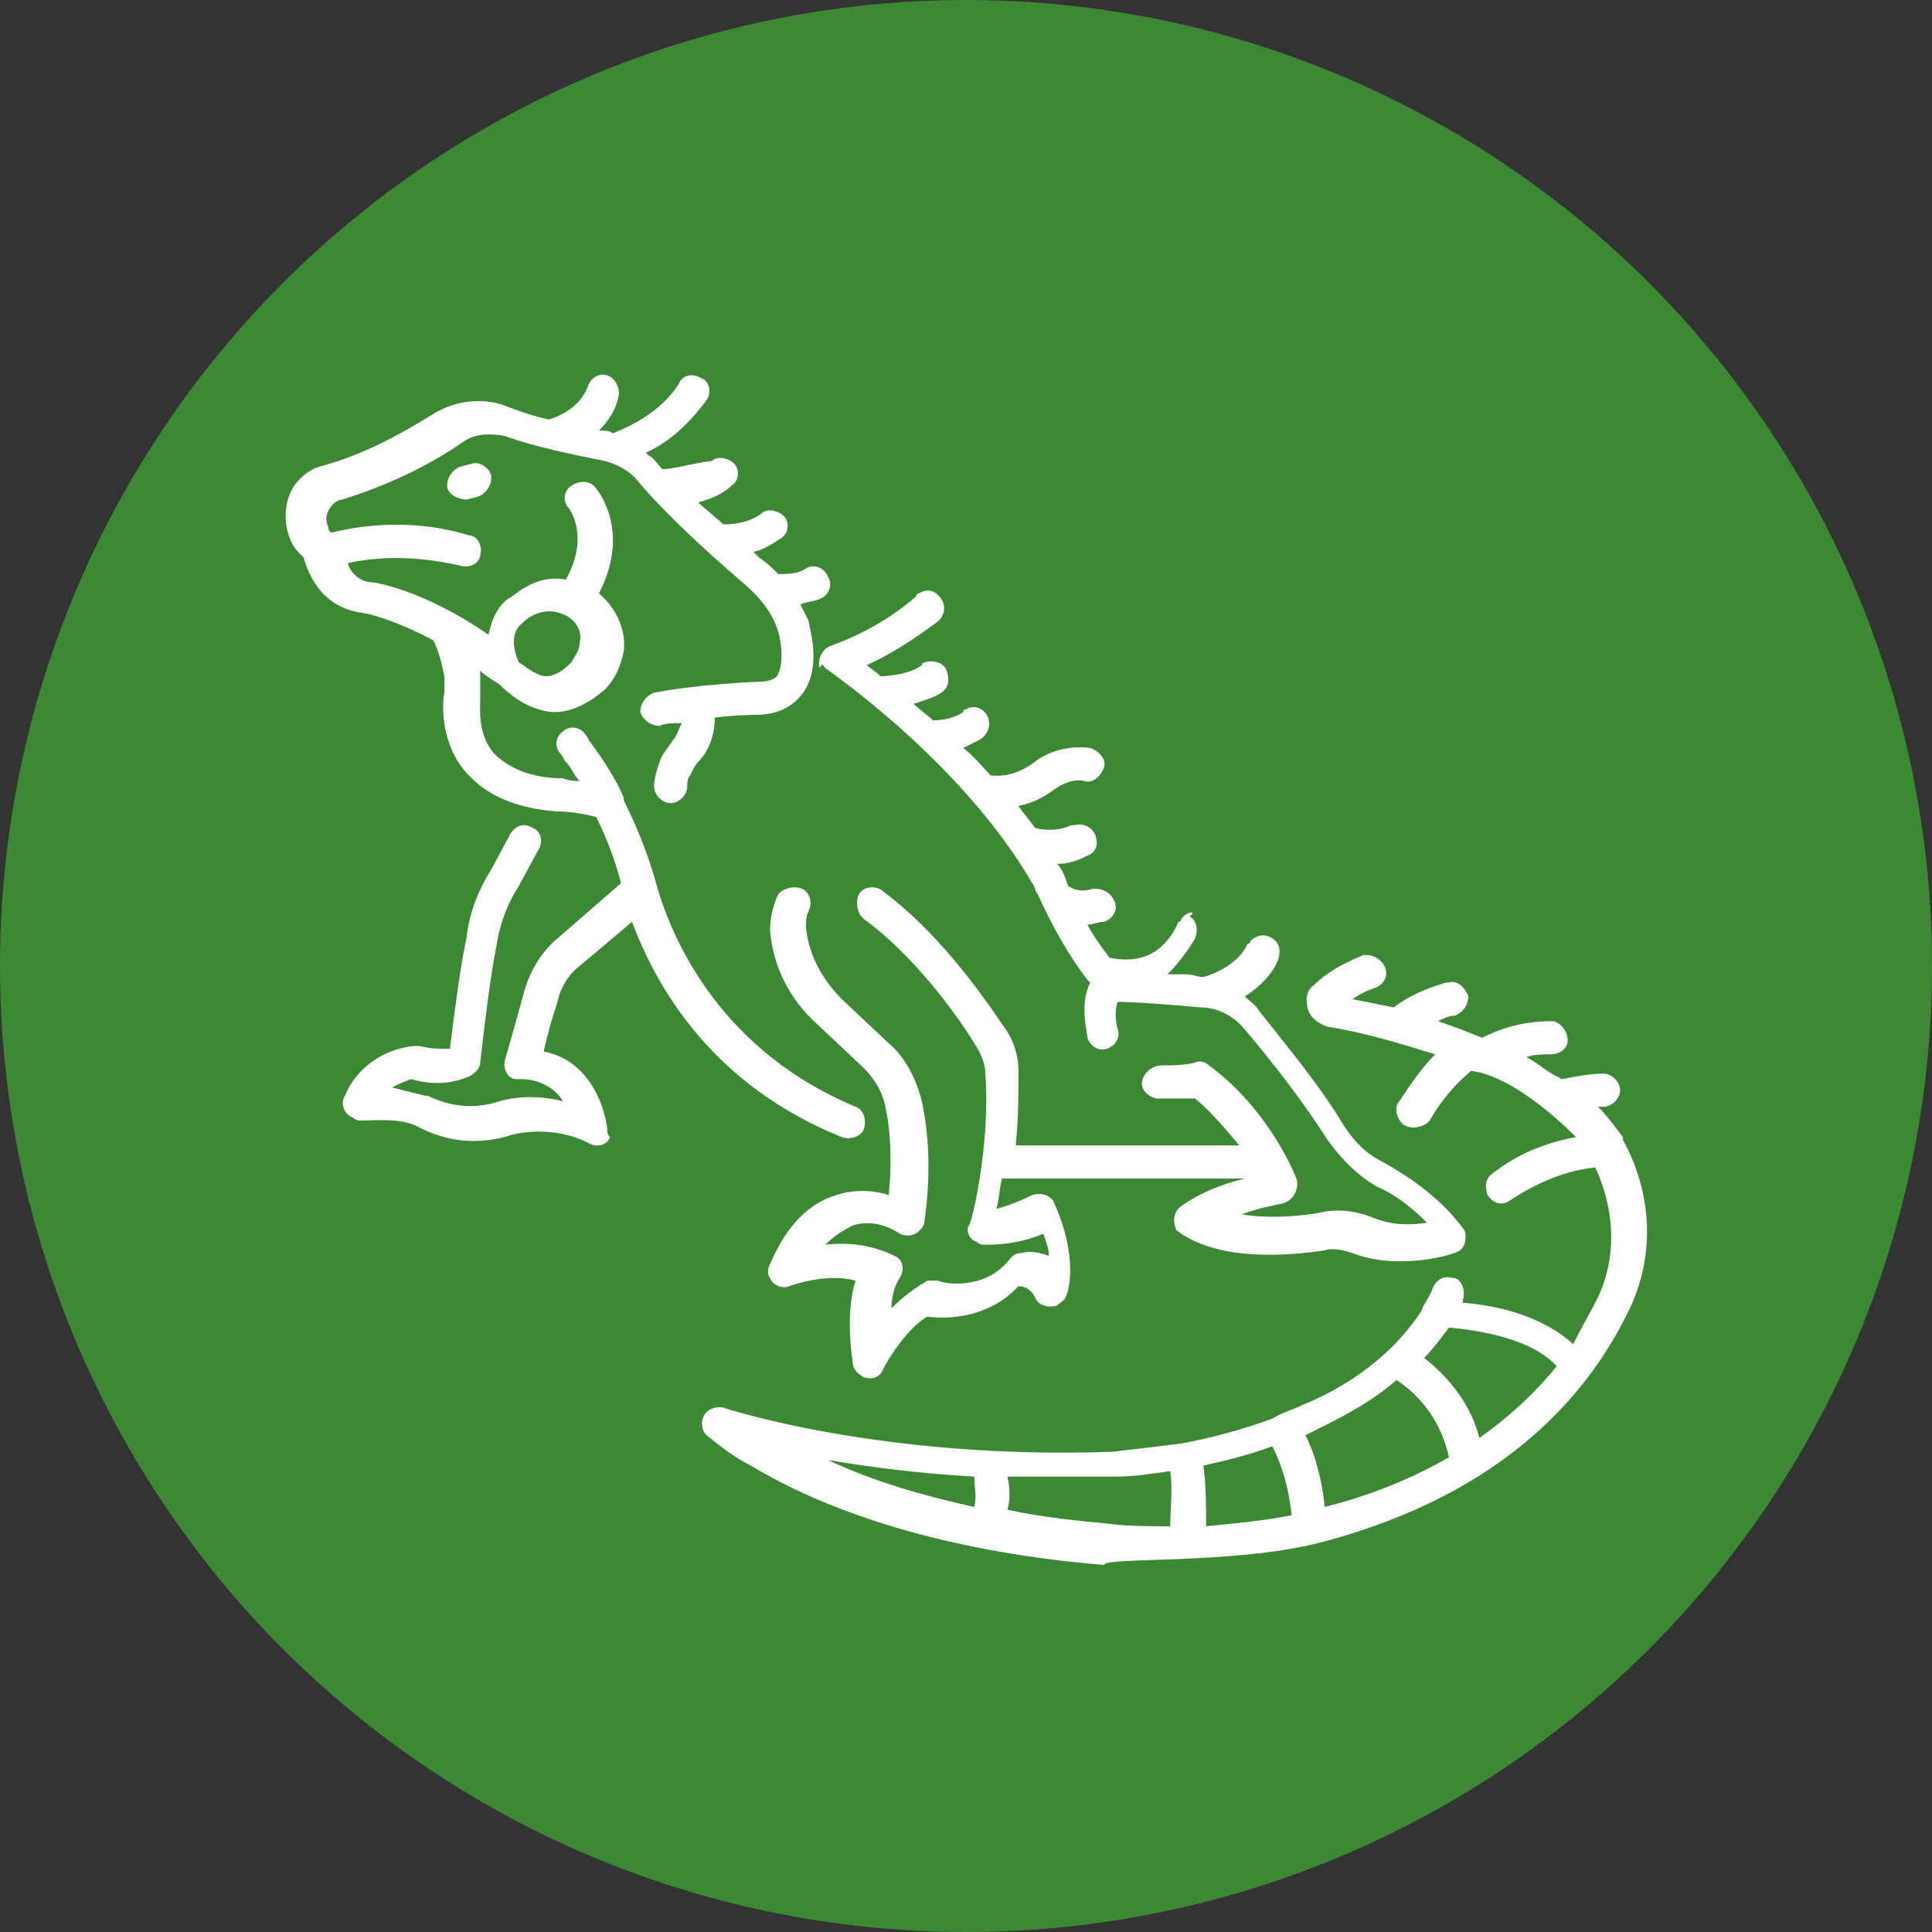
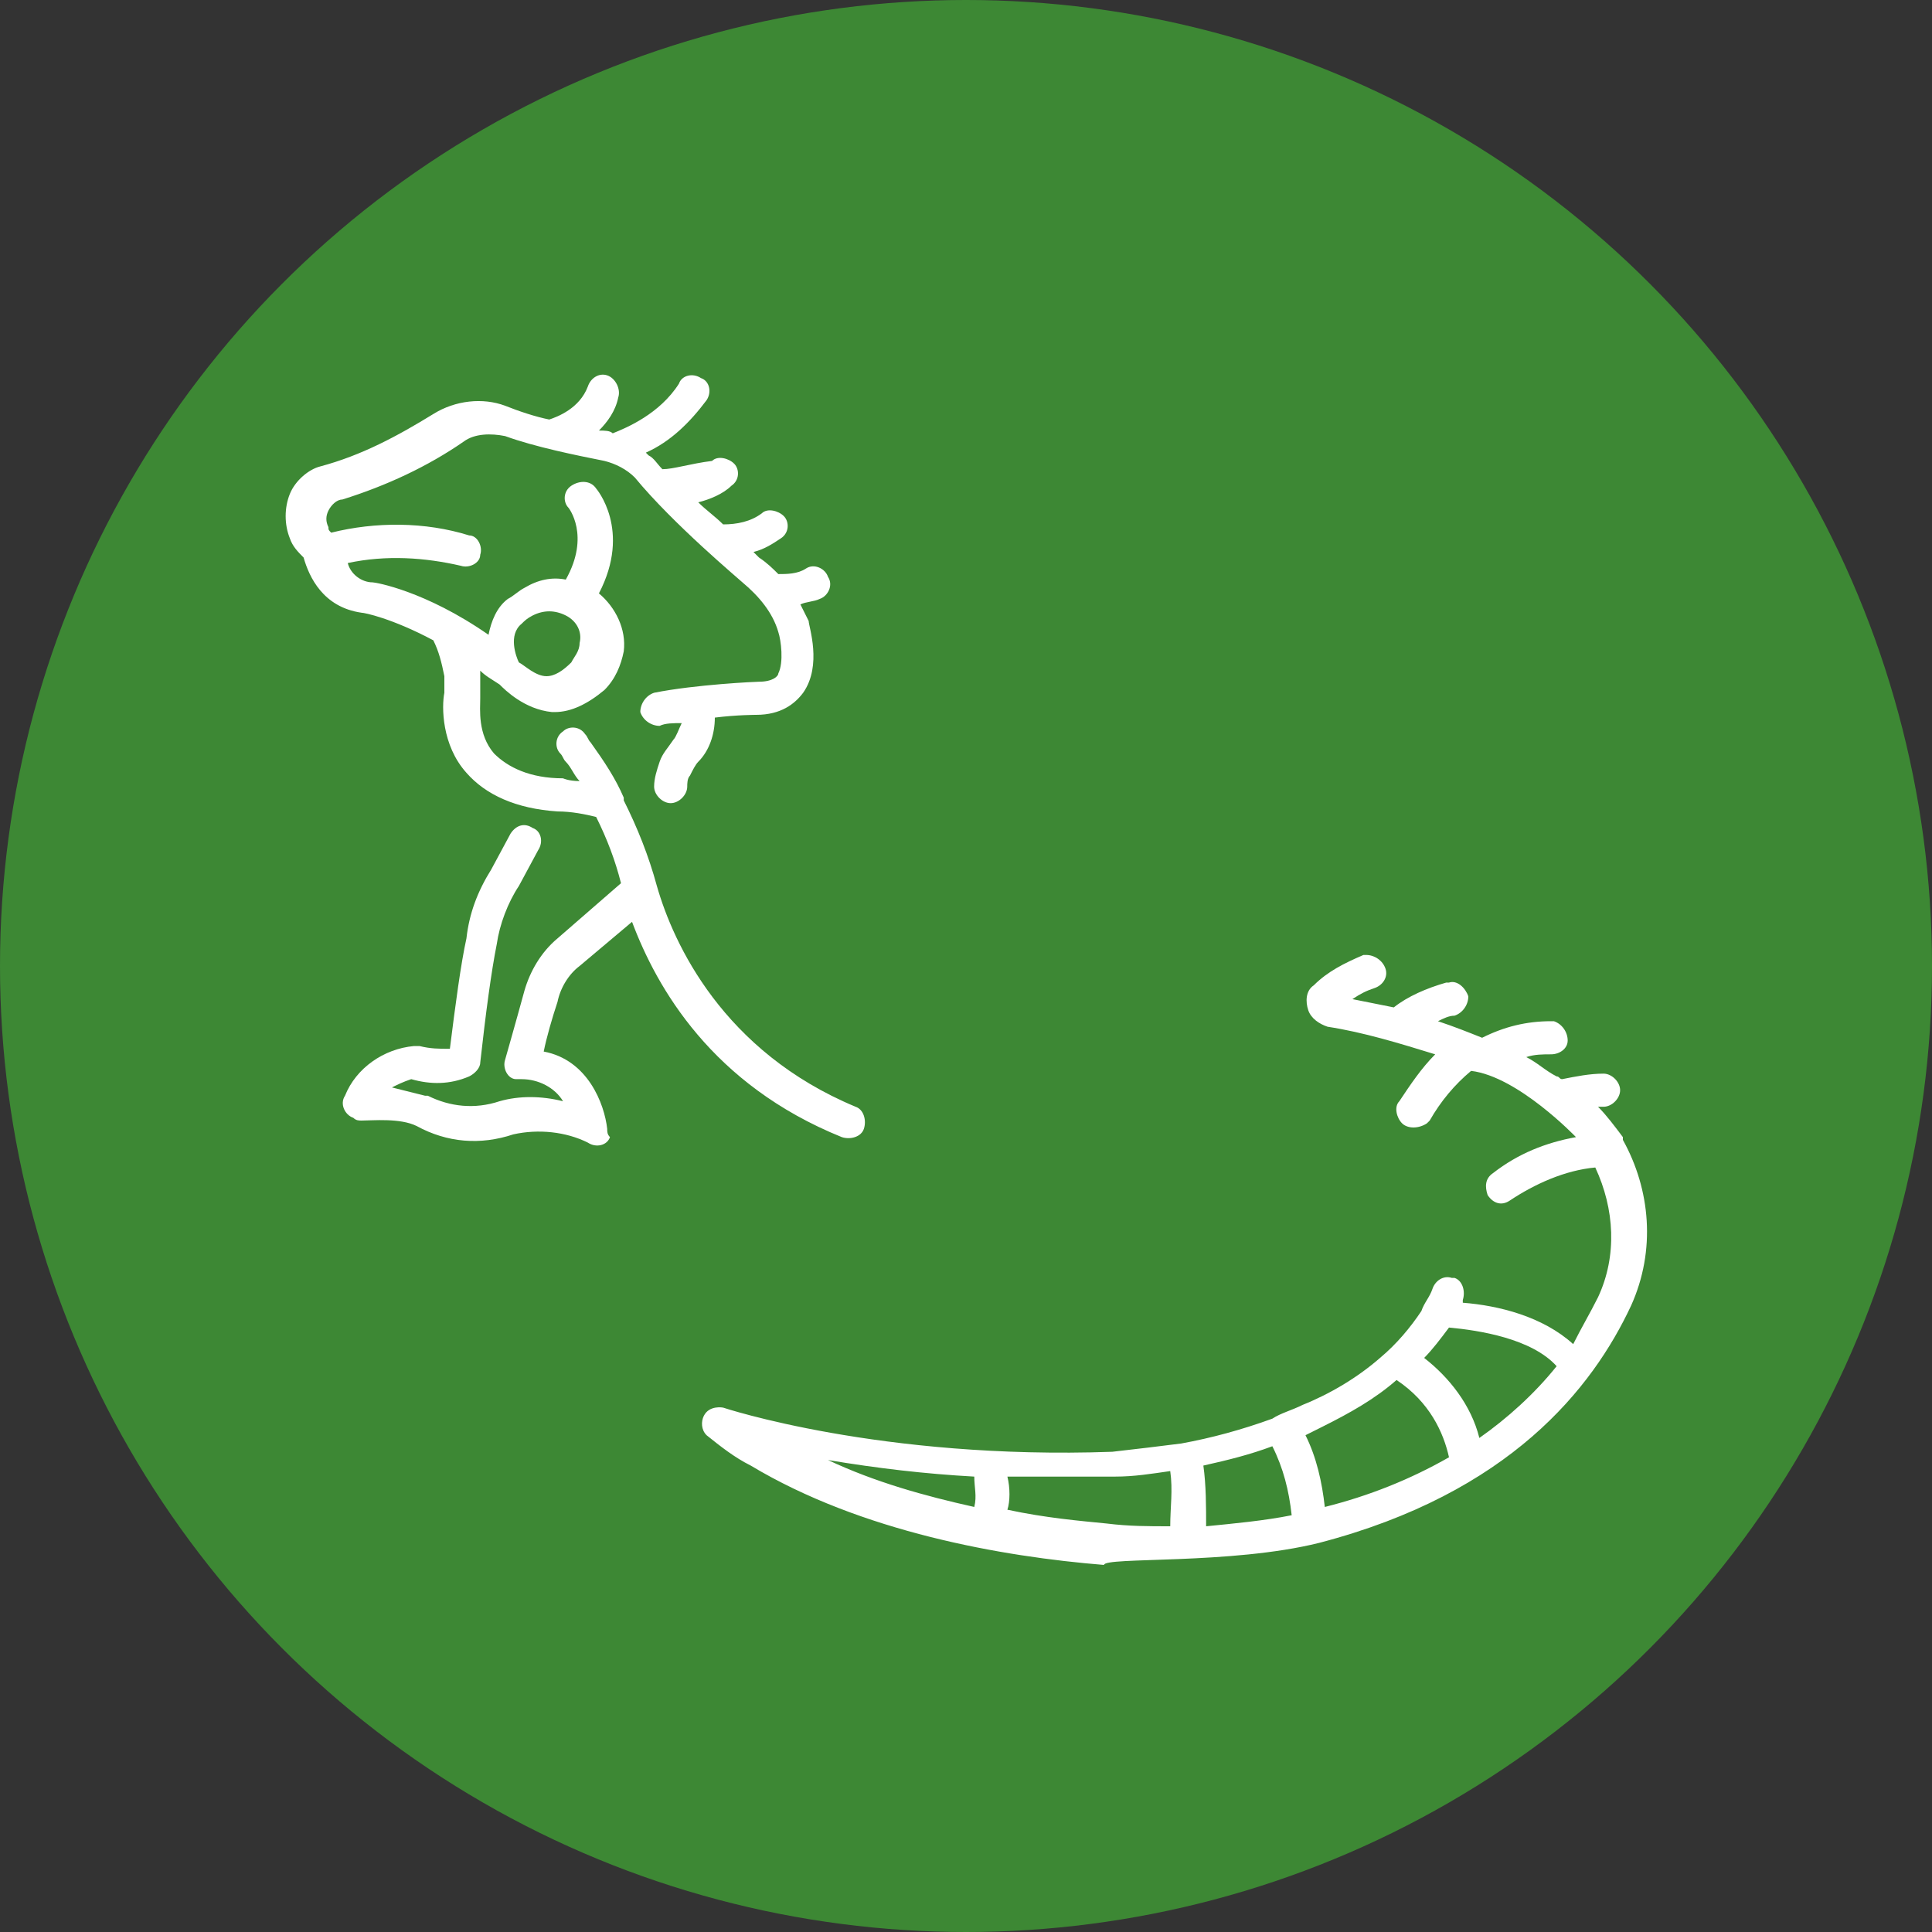
<svg xmlns="http://www.w3.org/2000/svg" version="1.1" id="Layer_1" x="0px" y="0px" width="70px" height="70px" viewBox="0 0 70 70" style="enable-background:new 0 0 70 70;" xml:space="preserve">
  <rect x="0" y="0" width="70" height="70" fill="#333333" stroke="none" />
  <style type="text/css">
	.st0{fill:#3D8834;}
	.st1{fill:#FFFFFF;}
</style>
  <circle class="st0" cx="35" cy="35" r="35" />
  <g>
    <path class="st1" d="M47.8,55.9c6.9-1.8,9.9-5.6,11.3-8.6c0.9-2,0.7-4.2-0.3-6c0,0,0-0.1,0-0.1c-0.3-0.4-0.6-0.8-0.9-1.1   c0.1,0,0.1,0,0.2,0c0.3,0,0.6-0.3,0.6-0.6c0-0.3-0.3-0.6-0.6-0.6c-0.5,0-1,0.1-1.5,0.2c-0.1,0-0.1-0.1-0.2-0.1   c-0.4-0.2-0.7-0.5-1.1-0.7c0.3-0.1,0.6-0.1,0.9-0.1c0.3,0,0.6-0.2,0.6-0.5c0-0.3-0.2-0.6-0.5-0.7c0,0,0,0-0.1,0   c-0.9,0-1.7,0.2-2.5,0.6c-0.5-0.2-1-0.4-1.6-0.6c0.2-0.1,0.4-0.2,0.6-0.2c0.3-0.1,0.5-0.4,0.5-0.7c-0.1-0.3-0.4-0.6-0.7-0.5   c0,0,0,0-0.1,0c-0.7,0.2-1.4,0.5-1.9,0.9c-0.5-0.1-1-0.2-1.5-0.3c0.3-0.2,0.5-0.3,0.8-0.4c0.3-0.1,0.5-0.4,0.4-0.7   c-0.1-0.3-0.4-0.5-0.7-0.5c0,0,0,0-0.1,0c-0.7,0.3-1.3,0.6-1.8,1.1c-0.3,0.2-0.3,0.6-0.2,0.9l0,0c0.1,0.3,0.4,0.5,0.7,0.6   c1.3,0.2,2.6,0.6,3.9,1c-0.5,0.5-0.9,1.1-1.3,1.7c-0.2,0.2-0.1,0.6,0.1,0.8c0.2,0.2,0.6,0.2,0.9,0c0,0,0.1-0.1,0.1-0.1   c0.4-0.7,0.9-1.3,1.5-1.8c1.7,0.2,3.8,2.4,3.8,2.4c-1.1,0.2-2.1,0.6-3,1.3c-0.3,0.2-0.3,0.5-0.2,0.8c0.2,0.3,0.5,0.4,0.8,0.2   c0,0,0,0,0,0c0.9-0.6,2-1.1,3.1-1.2c0.7,1.5,0.8,3.2,0.1,4.7c-0.3,0.6-0.6,1.1-0.9,1.7c-1.1-1-2.7-1.4-4-1.5c0,0,0-0.1,0-0.1   c0.1-0.3,0-0.7-0.3-0.8c0,0,0,0-0.1,0c-0.3-0.1-0.6,0.1-0.7,0.4c-0.1,0.3-0.3,0.5-0.4,0.8c-0.4,0.6-0.9,1.2-1.5,1.7c0,0,0,0,0,0   c-0.8,0.7-1.8,1.3-2.8,1.7c-0.4,0.2-0.8,0.3-1.1,0.5c0,0,0,0,0,0c-1.1,0.4-2.2,0.7-3.3,0.9c0,0,0,0,0,0c-0.8,0.1-1.6,0.2-2.5,0.3   c-8.4,0.3-14.1-1.6-14.1-1.6s-0.5-0.1-0.7,0.3c-0.1,0.2-0.1,0.5,0.1,0.7c0.5,0.4,1,0.8,1.6,1.1c4,2.4,9.1,3.3,12.8,3.6   C40,56.4,44.6,56.7,47.8,55.9z M52.5,48.1C52.5,48.1,52.5,48.1,52.5,48.1c1.1,0.1,3,0.4,3.9,1.4c-0.8,1-1.8,1.9-2.8,2.6   c-0.3-1.2-1.1-2.2-2-2.9C51.9,48.9,52.2,48.5,52.5,48.1z M47.9,51.7c1-0.5,1.9-1,2.7-1.7c1.2,0.8,1.7,1.9,1.9,2.8   c-1.4,0.8-2.9,1.4-4.5,1.8c-0.1-0.9-0.3-1.8-0.7-2.6C47.5,51.9,47.7,51.8,47.9,51.7L47.9,51.7z M43.6,53.1c0.9-0.2,1.7-0.4,2.5-0.7   c0.4,0.8,0.6,1.6,0.7,2.5c-1,0.2-2.1,0.3-3.1,0.4l0,0C43.7,54.6,43.7,53.8,43.6,53.1z M36.5,53.5c1.2,0,2.5,0,3.9,0   c0.7,0,1.3-0.1,2-0.2c0.1,0.7,0,1.3,0,2c-0.8,0-1.5,0-2.3-0.1c-1-0.1-2.2-0.2-3.6-0.5C36.6,54.4,36.6,53.9,36.5,53.5L36.5,53.5z    M35.3,53.5c0,0.4,0.1,0.7,0,1.1c-1.8-0.4-3.6-0.9-5.3-1.7C31.8,53.2,33.5,53.4,35.3,53.5z" />
    <path class="st1" d="M10.5,17.9c-0.2,0.5-0.2,1.1,0,1.6c0.1,0.3,0.3,0.5,0.5,0.7c0.2,0.7,0.7,1.8,2.1,2c0.1,0,1.1,0.2,2.6,1   c0.2,0.4,0.3,0.8,0.4,1.3c0,0.2,0,0.4,0,0.6c-0.1,0.5-0.1,1.9,0.8,2.9c0.7,0.8,1.8,1.3,3.3,1.4c0.5,0,1,0.1,1.4,0.2   c0.4,0.8,0.7,1.6,0.9,2.4L20.2,34c-0.6,0.5-1,1.2-1.2,1.9c-0.3,1.1-0.7,2.5-0.7,2.5c-0.1,0.3,0.1,0.7,0.4,0.7c0.1,0,0.1,0,0.2,0   c0.6,0,1.2,0.3,1.5,0.8c-0.8-0.2-1.6-0.2-2.3,0c-0.9,0.3-1.8,0.2-2.6-0.2c0,0-0.1,0-0.1,0c-0.4-0.1-0.8-0.2-1.2-0.3   c0.2-0.1,0.4-0.2,0.7-0.3c0.7,0.2,1.4,0.2,2.1-0.1c0.2-0.1,0.4-0.3,0.4-0.5c0.2-1.8,0.4-3.3,0.6-4.3c0.1-0.7,0.4-1.5,0.8-2.1   l0.7-1.3c0.2-0.3,0.1-0.7-0.2-0.8c-0.3-0.2-0.6-0.1-0.8,0.2l-0.7,1.3c-0.5,0.8-0.8,1.6-0.9,2.5c-0.2,0.9-0.4,2.4-0.6,4   c-0.4,0-0.7,0-1.1-0.1c-0.1,0-0.1,0-0.2,0c-1.1,0.1-2.1,0.8-2.5,1.8c-0.2,0.3,0,0.7,0.3,0.8c0.1,0.1,0.2,0.1,0.3,0.1   c0.4,0,1.4-0.1,2,0.2c1.1,0.6,2.3,0.7,3.5,0.3c0.9-0.2,1.9-0.1,2.7,0.3c0.3,0.2,0.7,0.1,0.8-0.2C22,41.1,22,41,22,40.9   c-0.1-0.9-0.7-2.5-2.3-2.8c0.1-0.5,0.3-1.2,0.5-1.8c0.1-0.5,0.4-1,0.8-1.3l1.9-1.6c0.9,2.4,2.9,5.9,7.6,7.8c0.3,0.1,0.7,0,0.8-0.3   c0.1-0.3,0-0.7-0.3-0.8c0,0,0,0,0,0c-4.8-2-6.6-5.9-7.2-8c-0.3-1.1-0.7-2.1-1.2-3.1c0,0,0,0,0-0.1c-0.3-0.7-0.7-1.3-1.2-2   c-0.1-0.1-0.1-0.2-0.2-0.3c-0.2-0.3-0.6-0.3-0.8-0.1c-0.3,0.2-0.3,0.6-0.1,0.8c0.1,0.1,0.1,0.2,0.2,0.3c0.2,0.2,0.3,0.5,0.5,0.7   c-0.4,0-0.6-0.1-0.6-0.1c-1.2,0-2-0.4-2.5-0.9c-0.6-0.7-0.5-1.6-0.5-2c0-0.3,0-0.7,0-1c0.2,0.2,0.4,0.3,0.7,0.5   c0.2,0.2,0.9,0.9,1.9,1c0,0,0.1,0,0.1,0c0.6,0,1.2-0.3,1.8-0.8c0.4-0.4,0.6-0.9,0.7-1.4c0.1-0.8-0.3-1.6-0.9-2.1   c1.2-2.3-0.1-3.8-0.1-3.8c-0.2-0.3-0.6-0.3-0.9-0.1c-0.3,0.2-0.3,0.6-0.1,0.8c0,0,0,0,0,0c0,0,0.8,1-0.1,2.6c-0.5-0.1-1,0-1.5,0.3   c-0.2,0.1-0.4,0.3-0.6,0.4c-0.4,0.3-0.6,0.8-0.7,1.3c-2.3-1.6-4.1-1.9-4.2-1.9c0,0,0,0,0,0c-0.4,0-0.8-0.3-0.9-0.7   c1.4-0.3,2.8-0.2,4.1,0.1c0.3,0.1,0.7-0.1,0.7-0.4c0.1-0.3-0.1-0.7-0.4-0.7c-1.6-0.5-3.4-0.5-5-0.1c-0.1-0.1-0.1-0.1-0.1-0.2   c-0.1-0.2-0.1-0.4,0-0.6c0.1-0.2,0.3-0.4,0.5-0.4c1.6-0.5,3.1-1.2,4.4-2.1c0.4-0.3,1-0.3,1.5-0.2c1.1,0.4,2.6,0.7,3.6,0.9   c0.4,0.1,0.8,0.3,1.1,0.6c1.4,1.7,3.8,3.7,3.9,3.8c0,0,0,0,0,0c0.6,0.5,1.1,1.1,1.3,1.8c0.1,0.3,0.2,1.1,0,1.5   c0,0.1-0.2,0.3-0.7,0.3c-0.1,0-2.3,0.1-3.8,0.4c-0.3,0.1-0.5,0.4-0.5,0.7c0.1,0.3,0.4,0.5,0.7,0.5l0,0c0.2-0.1,0.5-0.1,0.8-0.1   c-0.1,0.2-0.2,0.5-0.3,0.6c-0.2,0.3-0.4,0.5-0.5,0.8c-0.1,0.3-0.2,0.6-0.2,0.9c0,0.3,0.3,0.6,0.6,0.6c0,0,0,0,0,0   c0.3,0,0.6-0.3,0.6-0.6c0-0.1,0-0.3,0.1-0.4c0.1-0.2,0.2-0.4,0.3-0.5c0.4-0.4,0.6-1,0.6-1.6c0.8-0.1,1.5-0.1,1.5-0.1   c0.9,0,1.4-0.4,1.7-0.8c0.7-1,0.2-2.4,0.2-2.6l0,0l0,0c-0.1-0.2-0.2-0.4-0.3-0.6c0.2-0.1,0.5-0.1,0.7-0.2c0.3-0.1,0.5-0.5,0.3-0.8   c-0.1-0.3-0.5-0.5-0.8-0.3c0,0,0,0,0,0c-0.3,0.2-0.7,0.2-1,0.2c-0.2-0.2-0.4-0.4-0.7-0.6c0,0-0.1-0.1-0.2-0.2   c0.4-0.1,0.7-0.3,1-0.5c0.3-0.2,0.3-0.6,0.1-0.8c-0.2-0.2-0.6-0.3-0.8-0.1c-0.4,0.3-0.9,0.4-1.4,0.4c-0.3-0.3-0.6-0.5-0.9-0.8   c0.4-0.1,0.9-0.3,1.2-0.6c0.3-0.2,0.3-0.6,0.1-0.8s-0.6-0.3-0.8-0.1l0,0C25,16.8,24.4,17,24,17c-0.2-0.2-0.3-0.4-0.5-0.5   c0,0-0.1-0.1-0.1-0.1c0.9-0.4,1.6-1.1,2.2-1.9c0.2-0.3,0.1-0.7-0.2-0.8c-0.3-0.2-0.7-0.1-0.8,0.2c-0.7,1.1-1.9,1.6-2.4,1.8   c-0.1-0.1-0.3-0.1-0.5-0.1c0.3-0.3,0.6-0.7,0.7-1.2c0.1-0.3-0.1-0.7-0.4-0.8c-0.3-0.1-0.6,0.1-0.7,0.4c-0.3,0.8-1.1,1.1-1.4,1.2   c-0.5-0.1-1.1-0.3-1.6-0.5c-0.8-0.3-1.8-0.2-2.6,0.3c-1.3,0.8-2.6,1.5-4.1,1.9C11.2,17,10.7,17.4,10.5,17.9z M18.9,22.6   c0.1-0.1,0.2-0.2,0.4-0.3c0.4-0.2,0.8-0.2,1.2,0c0.4,0.2,0.6,0.6,0.5,1c0,0.3-0.2,0.5-0.3,0.7c-0.3,0.3-0.6,0.5-0.9,0.5   c-0.4,0-0.8-0.4-1-0.5C18.7,23.8,18.4,23,18.9,22.6z" />
-     <path class="st1" d="M29.9,24.2c0.4,0.3,5,3.5,7.5,7.8c0.1,0.1,0.1,0.3,0.2,0.4l0,0c0.5,1.1,1.1,2.2,1.8,3.1c0,0,0,0,0,0   c0,0,0.1,0.1,0.1,0.1c-0.4,0.8-0.1,1.8-0.1,2c0.1,0.3,0.4,0.5,0.7,0.4c0,0,0,0,0,0c0.3-0.1,0.5-0.4,0.4-0.7c-0.1-0.3-0.1-0.8,0-1   c0.6,0,1.9,0.1,3,0.2c0.6,0,1.2,0.3,1.6,0.8c1.1,1.3,2.1,2.6,3,4c0.5,0.7,1.1,1.3,1.8,1.7c0.7,0.3,1.3,0.8,1.8,1.3   c-0.6,0.1-1.3,0.1-2-0.2c-0.5-0.2-1.1-0.3-1.7-0.2C47.6,44,46.2,44.2,45,44c0.5-0.2,1-0.3,1.5-0.4c0.3-0.1,0.5-0.4,0.5-0.7   c0,0,0-0.1,0-0.1c0-0.1-1-2.6-3.2-4.2c-0.1-0.1-0.3-0.2-0.5-0.1c-0.4,0.1-0.8,0.1-1.2,0.1c-0.3,0-0.6,0.2-0.7,0.5   c-0.1,0.3,0.1,0.6,0.5,0.7c0,0,0,0,0.1,0c0.4,0,0.9,0,1.3,0c0.6,0.5,1.1,1.1,1.6,1.7h-7.4c-0.2,0-0.5,0-0.7,0   c0.1-0.9,0.1-1.8,0.1-2.7c0-0.6-0.2-1.2-0.6-1.7c-0.8-1.2-2.4-3.4-4.3-4.8c-0.2-0.2-0.6-0.2-0.8,0c-0.2,0.2-0.2,0.6,0,0.9   c0,0,0.1,0.1,0.1,0.1c1.8,1.3,3.4,3.5,4,4.5c0.2,0.3,0.4,0.7,0.4,1.1c0.2,2.5-0.5,5.5-0.6,5.5c-0.1,0.2,0,0.5,0.3,0.6   c0.1,0.1,0.2,0.1,0.3,0.1c0.7,0,1.4-0.1,2.1-0.4c0.1,0.3,0.2,0.5,0.2,0.8c-0.3-0.1-0.6-0.2-1-0.1c-0.2,0-0.3,0.1-0.4,0.2   c-0.9,1.2-2.5,0.9-2.6,0.8c-0.1,0-0.3,0-0.4,0c-0.5,0.3-0.9,0.6-1.3,1c0-0.4,0.1-0.8,0.3-1.1c0.2-0.3,0.1-0.7-0.2-0.8   c-0.8-0.4-1.7-0.5-2.5-0.4c0.3-0.3,0.6-0.5,1-0.7c0.9-0.3,1.7,0.3,1.7,0.3c0.2,0.1,0.5,0.1,0.7-0.1c0.1-0.1,0.2-0.2,0.2-0.4   c0.2-1.4,0.2-2.9-0.1-4.3c-0.2-0.8-0.6-1.6-1.2-2.1l-1.7-1.6c-0.7-0.7-1.2-1.6-1.3-2.6c0-0.2,0-0.4,0.1-0.6   c0.1-0.2,0.1-0.5-0.1-0.7c-0.2-0.2-0.6-0.2-0.9,0c0,0-0.1,0.1-0.1,0.1c-0.2,0.4-0.3,0.9-0.3,1.3c0.1,1.3,0.7,2.5,1.7,3.4l1.7,1.6   c0.4,0.4,0.7,0.9,0.8,1.5c0.2,1,0.2,2.1,0.1,3.1c-0.6-0.2-1.3-0.2-1.9,0c-1,0.3-1.8,1.1-2.4,2.5c-0.1,0.2-0.1,0.4,0,0.5   c0.1,0.3,0.5,0.4,0.7,0.3c0,0,1.3-0.5,2.4-0.2c-0.2,0.6-0.3,1.6-0.1,3c0,0.2,0.2,0.4,0.4,0.5c0.3,0.1,0.6,0,0.7-0.3   c0.2-0.4,0.9-1.5,1.6-1.9c0.6,0.1,2.2,0.1,3.3-1.1c0.3,0,0.5,0.2,0.6,0.4c0.1,0.3,0.5,0.4,0.8,0.3c0.1-0.1,0.3-0.2,0.3-0.3   c0.1-0.1,0.5-1.4-0.4-3.4c-0.1-0.3-0.5-0.4-0.8-0.3c0,0,0,0,0,0c-0.4,0.2-0.9,0.4-1.3,0.5c0.1-0.3,0.1-0.7,0.2-1.1   c0.3,0,0.6,0,0.8,0c0,0,0,0,0,0h8c-0.8,0.2-1.6,0.5-2.3,1c-0.3,0.2-0.3,0.6-0.2,0.8c0,0.1,0.1,0.1,0.2,0.2c1.5,1,3.9,0.8,5.2,0.6   c0.3-0.1,0.7,0,1,0.1c0.5,0.2,1.1,0.3,1.7,0.3c0.7,0,1.4-0.1,2-0.3c0.3-0.1,0.4-0.3,0.4-0.6c0-0.1,0-0.2-0.1-0.3   c-0.8-1.1-2-1.9-2.9-2.4c-0.6-0.3-1-0.7-1.4-1.3c-0.9-1.5-2-2.8-3.1-4.2c-0.1-0.2-0.3-0.3-0.5-0.5c0.5-0.3,1-0.8,1.2-1.3   c0.1-0.3,0.1-0.6-0.2-0.8c-0.3-0.2-0.6-0.1-0.8,0.1c0,0,0,0.1-0.1,0.1c-0.3,0.7-1.2,1.1-1.6,1.2c-0.2,0-0.4-0.1-0.6-0.1   c-0.2,0-0.5,0-0.7,0c0.4-0.4,0.7-0.8,1-1.3c0.1-0.3,0.1-0.6-0.2-0.8C43.4,33,43,33,42.8,33.3c0,0,0,0.1-0.1,0.1   c-0.7,1.6-2,1.4-2.5,1.3c-0.3-0.4-0.6-0.8-0.8-1.2c0.2,0,0.4-0.1,0.6-0.1c0.3-0.1,0.5-0.4,0.4-0.7c-0.1-0.3-0.4-0.5-0.7-0.5   c0,0-0.1,0-0.1,0c-0.3,0.1-0.6,0.1-0.9-0.1c-0.1-0.3-0.2-0.6-0.4-0.8c0.4,0,0.7-0.1,1.1-0.3c0.3-0.1,0.4-0.4,0.3-0.7   c-0.1-0.3-0.4-0.5-0.8-0.4c0,0-0.1,0-0.1,0c-0.4,0.2-0.9,0.2-1.3,0.1c-0.2-0.3-0.4-0.5-0.6-0.8c0.5-0.1,0.9-0.3,1.3-0.6   c0.3-0.2,0.7-0.4,1.1-0.3c0.3,0.1,0.6-0.2,0.7-0.5c0.1-0.3-0.2-0.6-0.5-0.7l0,0c-0.7-0.1-1.5,0.1-2,0.5c-0.8,0.6-1.4,0.5-1.6,0.5   c-0.3-0.3-0.6-0.7-1-1c0.2-0.1,0.4-0.2,0.6-0.3c0.3-0.2,0.4-0.5,0.3-0.8c-0.1-0.3-0.5-0.5-0.8-0.3c0,0-0.1,0-0.1,0.1   c-0.3,0.2-0.7,0.3-1.1,0.3c-0.2-0.2-0.5-0.4-0.7-0.6c0.3-0.1,0.7-0.2,1-0.4c0.3-0.2,0.3-0.5,0.2-0.8c-0.1-0.3-0.5-0.4-0.8-0.3   c0,0-0.1,0-0.1,0.1c-0.4,0.3-1.1,0.4-1.5,0.4c-0.2-0.2-0.4-0.3-0.5-0.4c0.9-0.4,1.8-1,2.6-1.6c0.2-0.2,0.3-0.5,0.1-0.8   c-0.2-0.3-0.5-0.4-0.8-0.2c0,0-0.1,0-0.1,0.1c-0.9,0.8-2,1.4-3.1,1.8c-0.3,0.1-0.5,0.5-0.4,0.8C29.8,24,29.8,24.1,29.9,24.2z" />
-     <path class="st1" d="M17.1,16.8l-0.4,0.1c-0.3,0.1-0.5,0.4-0.5,0.7s0.4,0.5,0.7,0.5c0,0,0,0,0,0l0.4-0.1c0.3-0.1,0.5-0.4,0.5-0.7   S17.4,16.7,17.1,16.8z" />
  </g>
</svg>